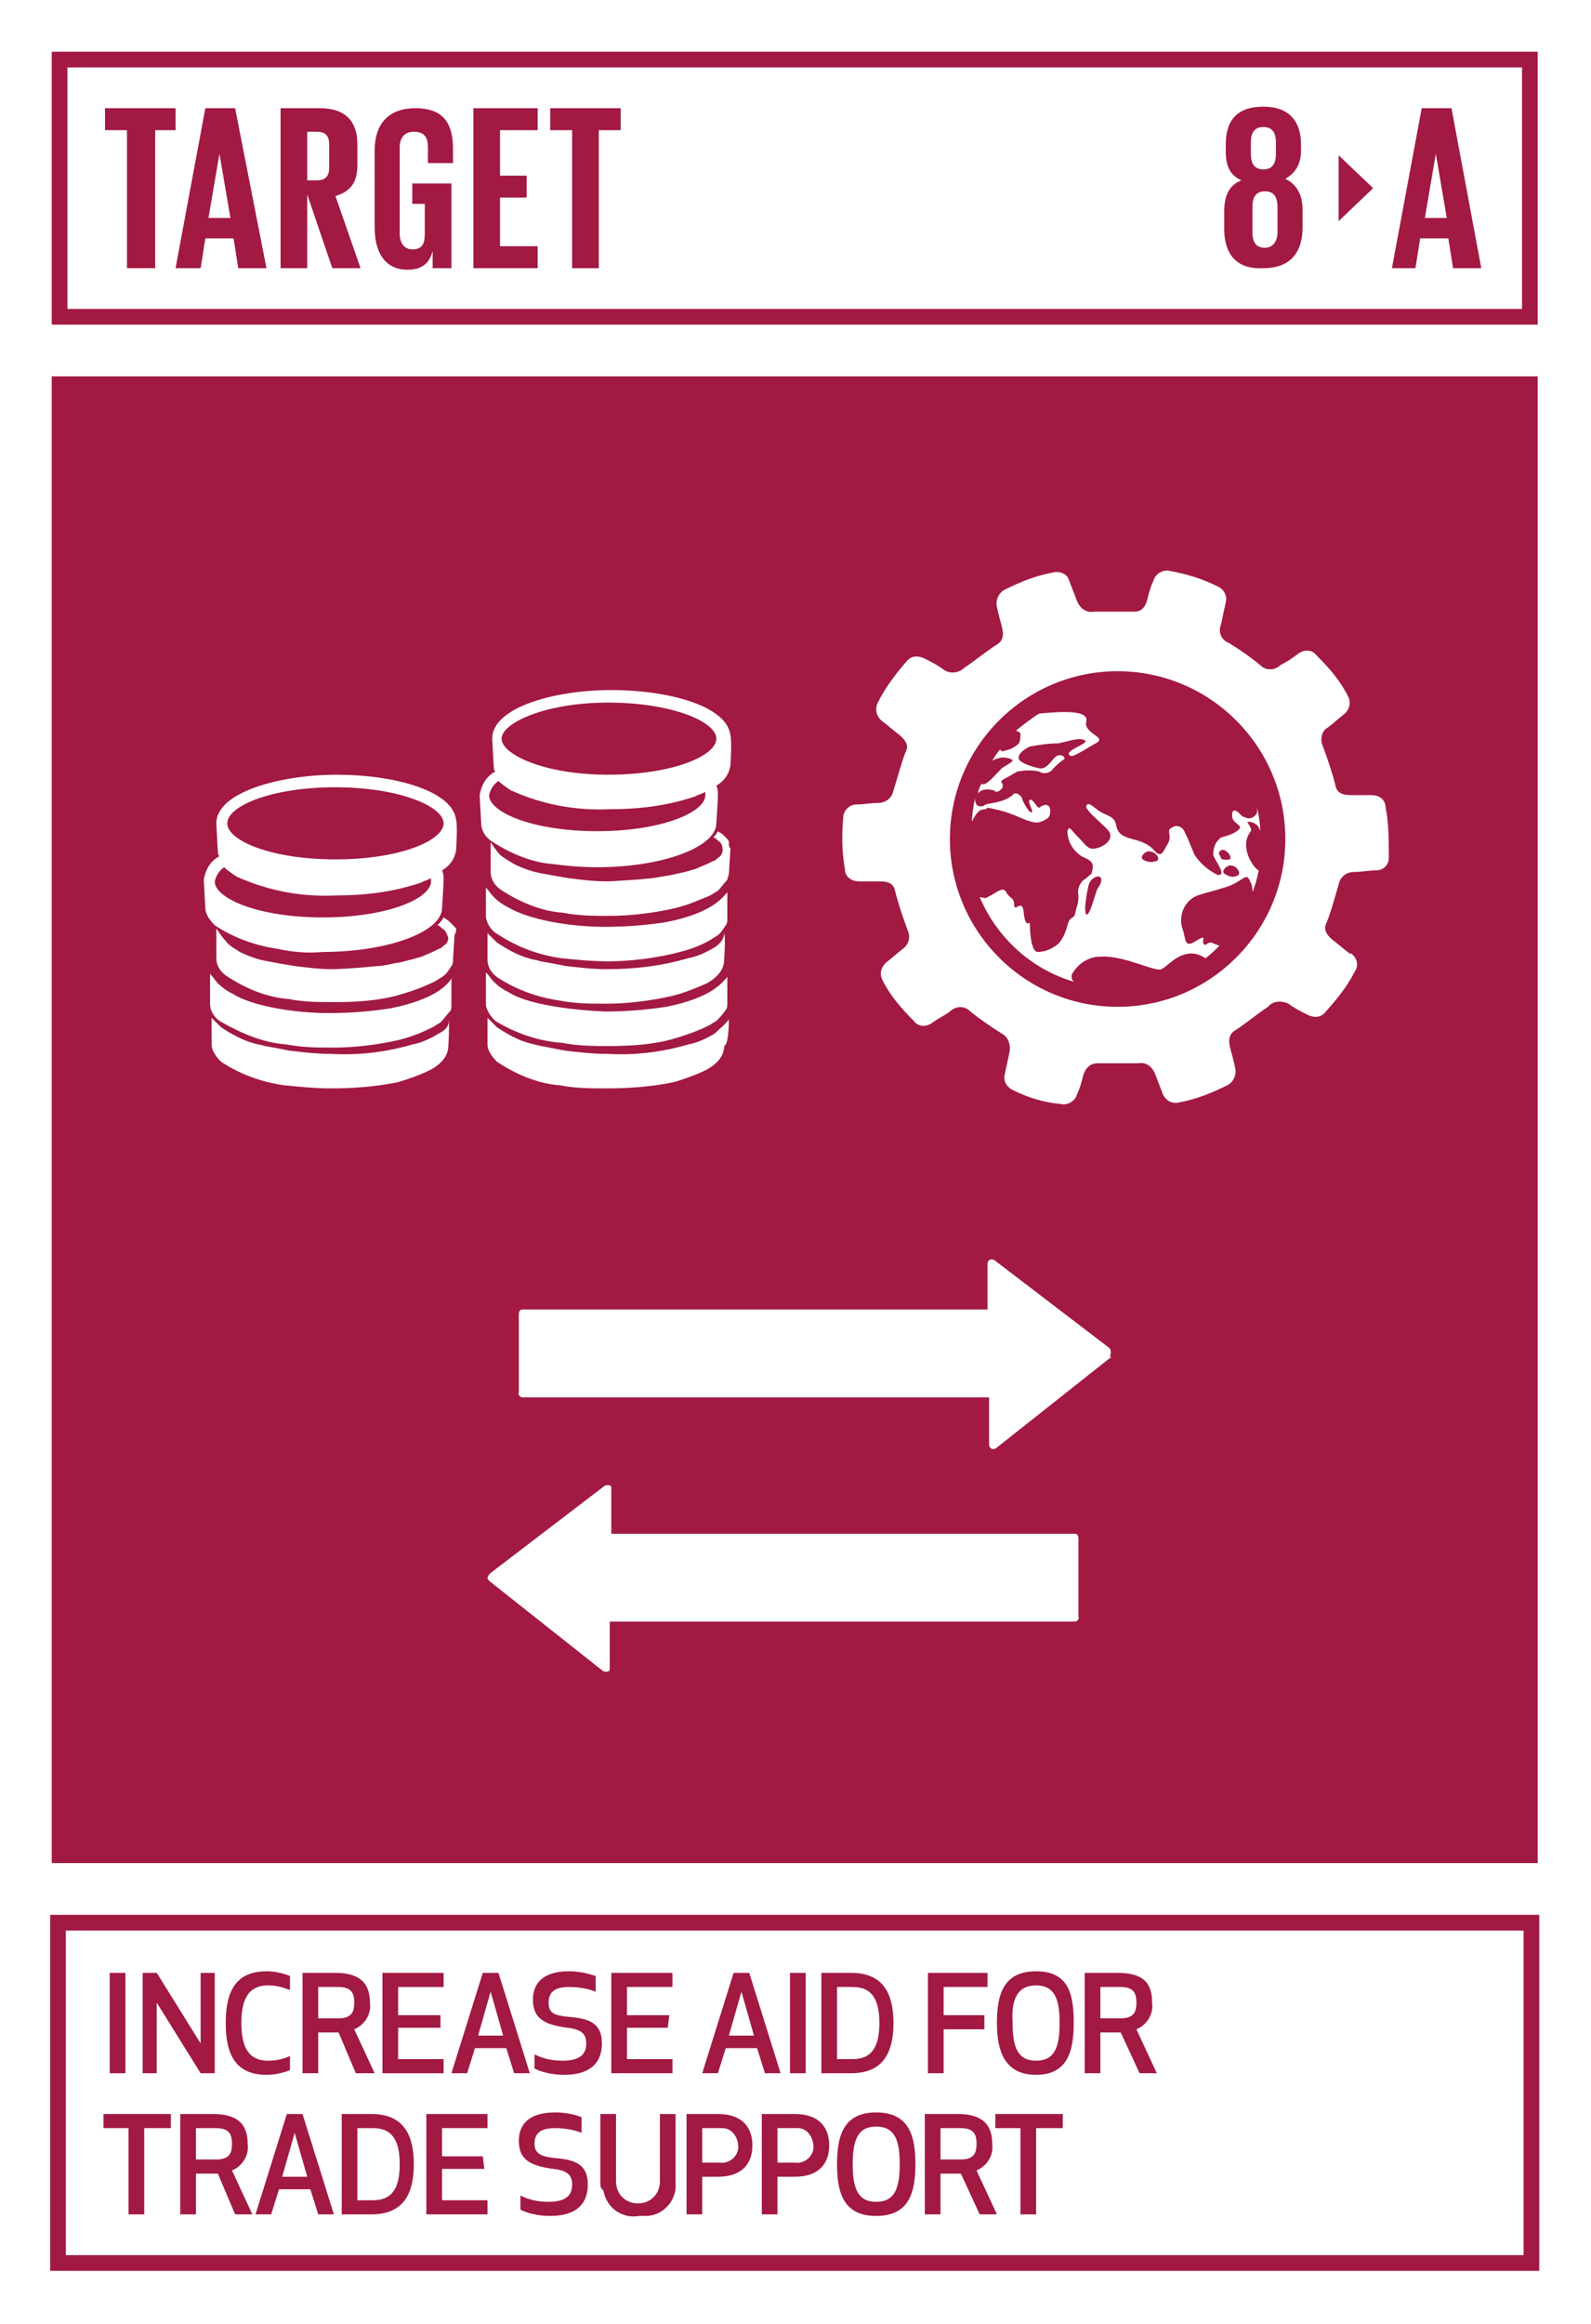
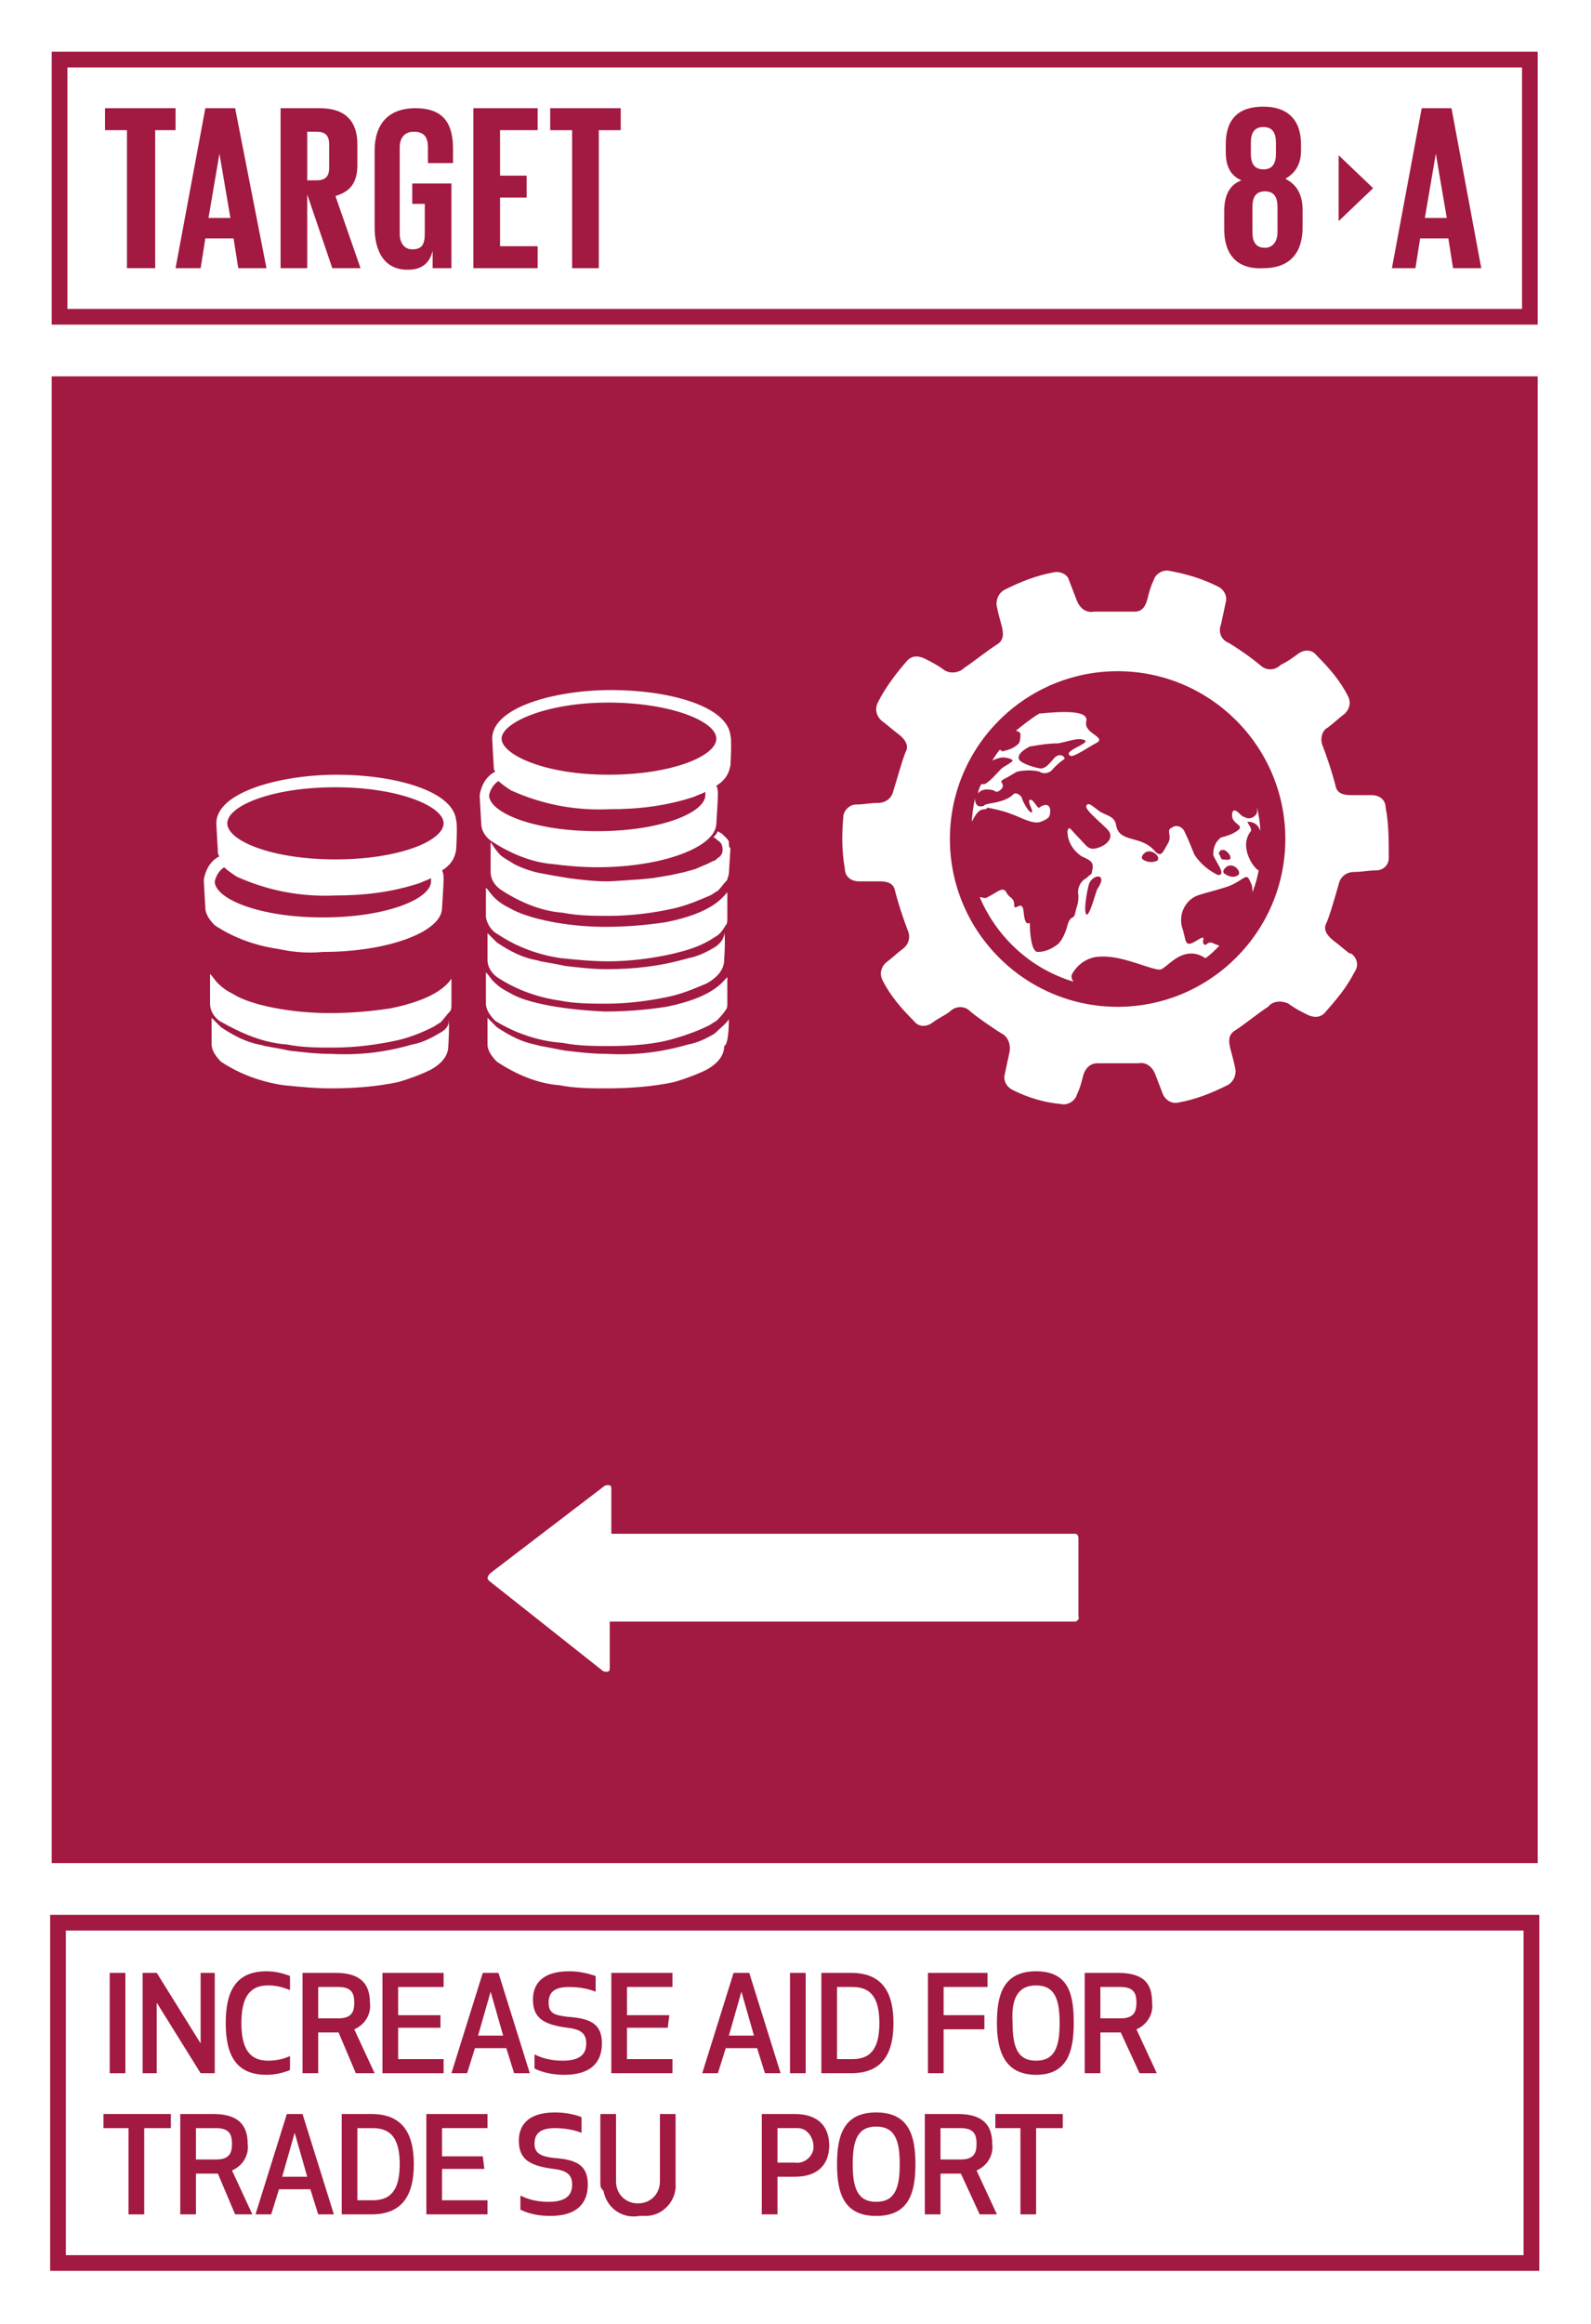
<svg xmlns="http://www.w3.org/2000/svg" version="1.1" id="Layer_1" x="0px" y="0px" viewBox="0 0 101.5 148.2" style="enable-background:new 0 0 101.5 148.2;" xml:space="preserve">
  <style type="text/css">
	.st0{fill:#FFFFFF;}
	.st1{fill:#A21942;}
	.st2{enable-background:new    ;}
</style>
  <title>TARGET 1 B copy 5</title>
  <g id="WHITE_BG">
    <g>
      <rect y="0" class="st0" width="101.5" height="148.2" />
    </g>
  </g>
  <g id="TARGETS">
    <g>
      <g>
        <path class="st1" d="M7,132.2v-6.4h1v6.4H7z" />
      </g>
      <g>
        <path class="st1" d="M12.8,132.2l-2.8-4.5v4.5H9.1v-6.4h0.9l2.8,4.5v-4.5h0.9v6.4H12.8z" />
      </g>
      <g>
        <path class="st1" d="M17,125.7c0.5,0,1,0.1,1.5,0.3v0.9c-0.5-0.2-0.9-0.3-1.4-0.3c-1.2,0-1.7,0.8-1.7,2.4s0.5,2.4,1.7,2.4     c0.5,0,1-0.1,1.4-0.3v0.9c-0.5,0.2-1,0.3-1.5,0.3c-1.9,0-2.6-1.2-2.6-3.3S15.1,125.7,17,125.7z" />
      </g>
      <g>
        <path class="st1" d="M20.3,132.2h-1v-6.4h2.1c1.6,0,2.2,0.7,2.2,1.9c0.1,0.7-0.3,1.4-1,1.7l1.3,2.8h-1.2l-1.1-2.6h-1.3V132.2z      M20.3,128.7h1.3c0.9,0,1-0.5,1-1s-0.1-1-1-1h-1.3V128.7z" />
      </g>
      <g>
        <path class="st1" d="M28.1,129.3h-2.7v2h2.9v0.9h-3.9v-6.4h3.9v0.9h-2.9v1.8h2.7V129.3z" />
      </g>
      <g>
        <path class="st1" d="M32.3,130.6h-2l-0.5,1.6h-1l2-6.4h1l2,6.4h-1L32.3,130.6z M31.3,127l-0.8,2.8h1.6L31.3,127z" />
      </g>
      <g>
        <path class="st1" d="M38.4,130.3c0,1.2-0.7,2-2.4,2c-0.6,0-1.3-0.1-1.9-0.4V131c0.6,0.3,1.2,0.4,1.8,0.4c1.2,0,1.5-0.5,1.5-1.1     s-0.3-0.9-1.2-1c-1.5-0.2-2.2-0.6-2.2-1.8c0-0.9,0.5-1.8,2.3-1.8c0.6,0,1.1,0.1,1.7,0.3v1c-0.5-0.2-1.1-0.3-1.7-0.3     c-1,0-1.3,0.4-1.3,1c0,0.7,0.4,0.8,1.2,0.9C37.6,128.7,38.4,129,38.4,130.3z" />
      </g>
      <g>
        <path class="st1" d="M42.6,129.3H40v2h2.9v0.9H39v-6.4h3.9v0.9H40v1.8h2.7L42.6,129.3z" />
      </g>
      <g>
        <path class="st1" d="M48.3,130.6h-2l-0.5,1.6h-1l2-6.4h1l2,6.4h-1L48.3,130.6z M47.3,127l-0.8,2.8h1.6L47.3,127z" />
      </g>
      <g>
        <path class="st1" d="M50.4,132.2v-6.4h1v6.4H50.4z" />
      </g>
      <g>
        <path class="st1" d="M52.4,132.2v-6.4h1.9c2.1,0,2.7,1.4,2.7,3.2s-0.6,3.2-2.7,3.2L52.4,132.2z M53.4,131.3h1     c1.3,0,1.7-0.9,1.7-2.3s-0.4-2.3-1.7-2.3h-1V131.3z" />
      </g>
      <g>
        <path class="st1" d="M62.8,129.4h-2.6v2.8h-1v-6.4H63v0.9h-2.8v1.8h2.6V129.4z" />
      </g>
      <g>
        <path class="st1" d="M63.6,129c0-1.8,0.4-3.3,2.5-3.3s2.4,1.5,2.4,3.3s-0.4,3.3-2.4,3.3S63.6,130.8,63.6,129z M64.6,129     c0,1.5,0.3,2.4,1.5,2.4s1.5-0.9,1.5-2.4s-0.3-2.4-1.5-2.4S64.5,127.5,64.6,129L64.6,129z" />
      </g>
      <g>
        <path class="st1" d="M70.2,132.2h-1v-6.4h2.1c1.7,0,2.2,0.7,2.2,1.9c0.1,0.7-0.3,1.4-1,1.7l1.3,2.8h-1.1l-1.2-2.6h-1.3V132.2z      M70.2,128.7h1.3c0.9,0,1-0.5,1-1s-0.1-1-1-1h-1.3V128.7z" />
      </g>
      <g>
        <path class="st1" d="M9.2,135.7v5.5h-1v-5.5H6.6v-0.9h4.3v0.9H9.2z" />
      </g>
      <g>
        <path class="st1" d="M12.5,141.2h-1v-6.4h2.1c1.6,0,2.2,0.7,2.2,1.9c0.1,0.7-0.3,1.4-1,1.7l1.3,2.8H15l-1.1-2.6h-1.4V141.2z      M12.5,137.7h1.3c0.9,0,1-0.5,1-1s-0.1-1-1-1h-1.3V137.7z" />
      </g>
      <g>
        <path class="st1" d="M19.8,139.6h-2l-0.5,1.6h-1l2-6.4h1l2,6.4h-1L19.8,139.6z M18.8,136l-0.8,2.8h1.6L18.8,136z" />
      </g>
      <g>
        <path class="st1" d="M21.8,141.2v-6.4h1.9c2.1,0,2.7,1.4,2.7,3.2s-0.6,3.2-2.7,3.2H21.8z M22.8,140.3h1c1.3,0,1.7-0.9,1.7-2.3     s-0.4-2.3-1.7-2.3h-1V140.3z" />
      </g>
      <g>
        <path class="st1" d="M30.9,138.3h-2.7v2h2.9v0.9h-3.9v-6.4h3.9v0.9h-2.9v1.8h2.6L30.9,138.3z" />
      </g>
      <g>
        <path class="st1" d="M37.5,139.3c0,1.2-0.7,2-2.4,2c-0.6,0-1.3-0.1-1.9-0.4V140c0.6,0.3,1.2,0.4,1.8,0.4c1.2,0,1.5-0.5,1.5-1.1     s-0.3-0.9-1.2-1c-1.5-0.2-2.2-0.6-2.2-1.8c0-0.9,0.5-1.8,2.3-1.8c0.6,0,1.2,0.1,1.7,0.3v1c-0.5-0.2-1.1-0.3-1.7-0.3     c-1,0-1.3,0.4-1.3,1s0.4,0.8,1.2,0.9C36.7,137.7,37.5,138,37.5,139.3z" />
      </g>
      <g>
        <path class="st1" d="M38.3,139.2v-4.4h1v4.3c0,0.8,0.6,1.4,1.4,1.4s1.4-0.6,1.4-1.4v-4.3h1v4.4c0.1,1.1-0.8,2.1-1.9,2.1     c-0.1,0-0.3,0-0.4,0c-1.1,0.2-2.1-0.5-2.3-1.6C38.3,139.5,38.3,139.4,38.3,139.2z" />
      </g>
      <g>
-         <path class="st1" d="M44.8,141.2h-1v-6.4h2c1.6,0,2.2,0.9,2.2,2s-0.6,2-2.2,2h-1V141.2z M44.8,137.9h1.1c0.6,0.1,1.2-0.4,1.2-1     s-0.4-1.2-1-1.2c-0.1,0-0.1,0-0.2,0h-1.1V137.9z" />
-       </g>
+         </g>
      <g>
        <path class="st1" d="M49.6,141.2h-1v-6.4h2.1c1.6,0,2.2,0.9,2.2,2s-0.6,2-2.2,2h-1.1V141.2z M49.6,137.9h1.1     c0.6,0.1,1.2-0.4,1.2-1s-0.4-1.2-1-1.2c-0.1,0-0.1,0-0.2,0h-1.1V137.9z" />
      </g>
      <g>
        <path class="st1" d="M53.4,138c0-1.8,0.4-3.3,2.5-3.3s2.5,1.5,2.5,3.3s-0.4,3.3-2.5,3.3S53.4,139.8,53.4,138z M54.4,138     c0,1.5,0.3,2.4,1.5,2.4s1.5-0.9,1.5-2.4s-0.3-2.4-1.5-2.4S54.4,136.5,54.4,138L54.4,138z" />
      </g>
      <g>
        <path class="st1" d="M60,141.2h-1v-6.4h2.1c1.6,0,2.2,0.7,2.2,1.9c0.1,0.7-0.3,1.4-1,1.7l1.3,2.8h-1.1l-1.2-2.6H60V141.2z      M60,137.7h1.3c0.9,0,1-0.5,1-1s-0.1-1-1-1H60V137.7z" />
      </g>
      <g>
        <path class="st1" d="M66.1,135.7v5.5h-1v-5.5h-1.6v-0.9h4.3v0.9H66.1z" />
      </g>
    </g>
    <g>
      <rect x="3.3" y="24" class="st1" width="94.8" height="94.8" />
    </g>
    <g>
      <path class="st1" d="M98.2,20.7H3.3V3.3h94.8V20.7z M4.3,19.7h92.8V4.3H4.3L4.3,19.7z" />
    </g>
    <g class="st2">
      <path class="st1" d="M6.7,6.9h4.5v1.4H9.9v8.8H8.1V8.3H6.7V6.9z" />
    </g>
    <g class="st2">
      <path class="st1" d="M11.2,17.1l1.9-10.2h1.9L17,17.1h-1.8l-0.3-1.9h-1.8l-0.3,1.9H11.2z M13.3,13.9h1.4L14,9.8h0L13.3,13.9z" />
    </g>
    <g class="st2">
      <path class="st1" d="M19.6,12.4v4.7h-1.7V6.9h2.5c1.7,0,2.4,0.9,2.4,2.3v1.3c0,1.1-0.4,1.7-1.4,2l1.6,4.6h-1.8L19.6,12.4z     M19.6,8.3v3.2h0.6c0.6,0,0.8-0.3,0.8-0.8V9.2c0-0.6-0.3-0.8-0.8-0.8H19.6z" />
    </g>
    <g class="st2">
      <path class="st1" d="M26.4,11.7h2.4v5.4h-1.2V16c-0.2,0.8-0.7,1.2-1.6,1.2c-1.5,0-2.1-1.2-2.1-2.7V9.6c0-1.6,0.8-2.7,2.6-2.7    c1.9,0,2.4,1.1,2.4,2.6v0.9h-1.6v-1c0-0.6-0.2-1-0.9-1c-0.6,0-0.9,0.4-0.9,1v5.5c0,0.6,0.3,1,0.8,1c0.6,0,0.8-0.3,0.8-1V13h-0.8    V11.7z" />
    </g>
    <g class="st2">
      <path class="st1" d="M30.2,6.9h4.1v1.4h-2.4v2.9h1.7v1.4h-1.7v3.1h2.4v1.4h-4.1V6.9z" />
    </g>
    <g class="st2">
      <path class="st1" d="M35.1,6.9h4.5v1.4h-1.4v8.8h-1.7V8.3h-1.4V6.9z" />
    </g>
    <g class="st2">
      <path class="st1" d="M88.8,17.1l1.9-10.2h1.9l1.9,10.2h-1.8l-0.3-1.9h-1.8l-0.3,1.9H88.8z M90.9,13.9h1.4l-0.7-4.1h0L90.9,13.9z" />
    </g>
    <g class="st2">
      <path class="st1" d="M78.1,14.6v-1.1c0-1,0.3-1.7,1.1-2c-0.7-0.3-1-0.9-1-1.8V9.2c0-1.6,0.8-2.4,2.4-2.4c1.6,0,2.4,0.9,2.4,2.4    v0.4c0,0.8-0.3,1.4-1,1.8c0.8,0.4,1.1,1.1,1.1,2v1.1c0,1.5-0.7,2.6-2.5,2.6C78.8,17.2,78.1,16.1,78.1,14.6z M81.5,14.8v-1.6    c0-0.6-0.2-1-0.8-1c-0.6,0-0.8,0.4-0.8,1v1.6c0,0.6,0.2,1,0.8,1C81.2,15.8,81.5,15.4,81.5,14.8z M81.4,9.8V9.1c0-0.6-0.2-1-0.8-1    c-0.6,0-0.8,0.4-0.8,1v0.7c0,0.6,0.2,1,0.8,1C81.2,10.8,81.4,10.4,81.4,9.8z" />
    </g>
    <g>
      <polygon class="st1" points="85.4,9.9 85.4,14.1 87.6,12   " />
    </g>
    <g>
      <path class="st1" d="M98.2,144.8h-95v-22.7h95V144.8z M4.2,143.8h93v-20.7h-93V143.8z" />
    </g>
    <g>
      <g>
        <g>
          <path class="st0" d="M88.4,51.5c0-0.5-0.4-0.8-0.9-0.8c-0.5,0-0.8,0-1.3,0s-0.9-0.1-1-0.6c-0.2-0.8-0.5-1.7-0.8-2.5      c-0.2-0.4-0.1-1,0.3-1.2c0.4-0.3,0.7-0.6,1.1-0.9c0.3-0.3,0.4-0.7,0.2-1.1c-0.5-1-1.2-1.8-2-2.6c-0.3-0.4-0.8-0.4-1.2-0.1      c0,0,0,0,0,0c-0.4,0.3-0.7,0.5-1.1,0.7c-0.3,0.3-0.8,0.4-1.2,0.1c-0.7-0.6-1.6-1.2-2.1-1.5c-0.5-0.2-0.7-0.7-0.5-1.2      c0.1-0.5,0.2-0.9,0.3-1.4c0.1-0.4-0.1-0.8-0.5-1c-1-0.5-2-0.8-3.1-1c-0.4-0.1-0.9,0.2-1,0.6c-0.2,0.4-0.3,0.8-0.4,1.2      S72.9,39,72.4,39c-1.1,0-1.8,0-2.6,0c-0.5,0.1-0.9-0.2-1.1-0.7c-0.2-0.5-0.3-0.8-0.5-1.3c-0.1-0.4-0.6-0.6-1-0.5      c-1.1,0.2-2.1,0.6-3.1,1.1c-0.4,0.2-0.6,0.7-0.5,1.1c0.1,0.5,0.2,0.8,0.3,1.2s0.2,0.9-0.3,1.2s-1.5,1.1-2.1,1.5      c-0.3,0.3-0.9,0.4-1.3,0.1c-0.4-0.3-0.8-0.5-1.2-0.7c-0.4-0.2-0.8-0.2-1.1,0.1c-0.7,0.8-1.4,1.7-1.9,2.7      c-0.2,0.4-0.1,0.9,0.3,1.2c0,0,0,0,0,0c0.4,0.3,0.6,0.5,1,0.8s0.7,0.7,0.5,1.1s-0.6,1.9-0.8,2.5c-0.1,0.5-0.5,0.8-1,0.8      c-0.5,0-0.9,0.1-1.4,0.1c-0.4,0-0.8,0.4-0.8,0.8c-0.1,1.1-0.1,2.2,0.1,3.3c0,0.5,0.4,0.8,0.9,0.8h1.3c0.5,0,0.9,0.1,1,0.6      c0.2,0.8,0.5,1.7,0.8,2.5c0.2,0.4,0.1,0.9-0.3,1.2c-0.4,0.3-0.7,0.6-1.1,0.9c-0.3,0.3-0.4,0.7-0.2,1.1c0.5,1,1.2,1.8,2,2.6      c0.3,0.4,0.8,0.4,1.2,0.1c0,0,0,0,0,0c0.4-0.3,0.7-0.4,1.1-0.7c0.3-0.3,0.8-0.4,1.2-0.1c0.3,0.3,1.6,1.2,2.1,1.5      c0.4,0.2,0.6,0.7,0.5,1.2c-0.1,0.5-0.2,0.9-0.3,1.4c-0.1,0.4,0.1,0.8,0.5,1c1,0.5,2,0.8,3.1,0.9c0.4,0.1,0.9-0.2,1-0.6      c0.2-0.4,0.3-0.8,0.4-1.2s0.4-0.8,0.9-0.8c1,0,1.7,0,2.6,0c0.5-0.1,0.9,0.2,1.1,0.7c0.2,0.5,0.3,0.8,0.5,1.3      c0.2,0.4,0.6,0.6,1,0.5c1.1-0.2,2.1-0.6,3.1-1.1c0.4-0.2,0.6-0.7,0.5-1.1c-0.1-0.5-0.2-0.8-0.3-1.2s-0.2-0.9,0.3-1.2      s1.6-1.2,2.1-1.5c0.3-0.4,0.9-0.4,1.3-0.2c0.4,0.3,0.8,0.5,1.2,0.7c0.4,0.2,0.8,0.2,1.1-0.1c0.7-0.8,1.4-1.6,1.9-2.6      c0.3-0.4,0.2-0.9-0.2-1.2c0,0,0,0-0.1,0c-0.4-0.3-0.6-0.5-1-0.8s-0.7-0.7-0.5-1.1s0.6-1.8,0.8-2.5c0.1-0.5,0.5-0.8,1-0.8      c0.5,0,0.9-0.1,1.4-0.1c0.4,0,0.8-0.3,0.8-0.8C88.6,53.6,88.6,52.5,88.4,51.5z M71.3,64.2c-5.9,0-10.7-4.8-10.7-10.7      c0-5.9,4.8-10.7,10.7-10.7c5.9,0,10.7,4.8,10.7,10.7C82,59.4,77.2,64.2,71.3,64.2z" />
        </g>
        <g>
          <path class="st0" d="M63.4,50.4c0.2,0.2,0.4,0,0.5-0.1c0.1-0.1,0.1-0.3,0-0.4c-0.1-0.1,0.1-0.2,0.3-0.3s0.5-0.3,0.7-0.4      c0.5-0.1,1-0.1,1.4,0c0.3,0.2,0.7,0.1,0.9-0.2c0.2-0.2,0.4-0.4,0.7-0.6c0.1-0.1-0.3-0.5-0.7,0S66.6,49,66.4,49s-1.3-0.3-1.4-0.6      s0.3-0.6,0.7-0.8c0.6-0.1,1.2-0.2,1.8-0.2c0.6-0.1,1.3-0.4,1.7-0.2s-1.5,0.7-0.9,1c0.2,0.1,1.2-0.6,1.6-0.8      c0.8-0.4-0.8-0.6-0.6-1.4s-1.9-0.6-3-0.5c-0.5,0.3-1,0.7-1.5,1.1c0.1,0,0.3,0.1,0.3,0.2c0,0.2,0,0.4-0.1,0.6      c-0.3,0.3-0.6,0.4-1,0.5c-0.1,0-0.1,0-0.2-0.1c-0.2,0.2-0.3,0.4-0.5,0.7c0.2-0.1,0.5-0.2,0.7-0.2c0.2,0,0.6,0.1,0.6,0.2      s-0.6,0.4-0.7,0.5c-0.3,0.3-0.8,0.9-1.1,1c-0.1,0-0.2,0-0.2,0c-0.1,0.2-0.2,0.4-0.2,0.6C62.6,50.3,63,50.3,63.4,50.4z" />
        </g>
        <g>
          <path class="st0" d="M78.9,53c-0.3,0.2-0.6,0.3-1,0.4c-0.4,0.3-0.5,0.7-0.5,1.1c0.1,0.4,0.9,1.3,0.3,1.3      c-0.6-0.3-1.1-0.7-1.5-1.3c-0.2-0.5-0.4-1-0.6-1.4c-0.1-0.3-0.4-0.5-0.7-0.4c-0.1,0-0.1,0.1-0.2,0.1c-0.3,0.2,0.1,0.5-0.2,1      s-0.4,0.9-0.8,0.5c-0.9-1.1-2.3-0.5-2.5-1.7c-0.1-0.6-0.7-0.6-1.1-0.9s-0.7-0.6-0.8-0.3s1.4,1.4,1.5,1.7c0.2,0.5-0.4,0.9-0.9,1      s-0.6-0.2-1.1-0.7s-0.6-0.8-0.7-0.4c0,0.6,0.3,1.2,0.9,1.6c0.4,0.2,0.8,0.3,0.7,0.8s0,0.2-0.4,0.6c-0.4,0.2-0.6,0.7-0.5,1.1      c0,0.6-0.1,0.6-0.2,1.1s-0.3,0.1-0.5,0.8c-0.1,0.4-0.3,0.9-0.6,1.2c-0.4,0.3-0.8,0.5-1.3,0.5c-0.4,0-0.5-1.2-0.5-1.8      c0-0.2-0.3,0.4-0.4-0.8c-0.1-0.8-0.6,0.1-0.6-0.4s-0.3-0.4-0.5-0.8s-0.6,0-1,0.2s-0.2,0.2-0.7,0.1l0,0c1.1,2.6,3.3,4.6,6,5.4      c-0.1-0.1-0.2-0.3-0.1-0.5c0.4-0.7,1.1-1.1,1.8-1.1c1.5-0.1,3.5,1,3.9,0.8s1-1,1.9-1c0.3,0,0.6,0.1,0.9,0.3      c0.3-0.2,0.6-0.5,0.9-0.8c-0.1,0-0.2-0.1-0.3-0.1c-0.5-0.3-0.5,0.2-0.7,0s0.3-0.7-0.5-0.2s-0.6-0.1-0.9-0.9      c-0.2-0.8,0.2-1.7,1-2c0.6-0.2,1.1-0.3,1.7-0.5c1.1-0.3,1.4-1,1.6-0.5l0.1,0.2c0.1,0.2,0.1,0.4,0.1,0.6c0.2-0.5,0.3-0.9,0.4-1.4      c-0.3-0.1-1.3-1.5-0.5-2.5c0.1-0.2-0.3-0.6-0.2-0.6c0.4,0,0.7,0.2,0.8,0.6c0-0.5-0.1-1-0.2-1.5c0,0.1,0,0.2,0,0.3      c-0.1,0.3-0.5,0.5-0.8,0.3c-0.1,0-0.2-0.1-0.3-0.2c-0.1-0.1-0.5-0.5-0.5,0.1S79.5,52.6,78.9,53z M70,56.7      c-0.1,0.2-0.5,1.8-0.7,1.6s0.1-1.8,0.2-2C69.8,55.7,70.7,55.7,70,56.7z M73.8,54.9c-0.3,0.1-0.6,0.1-0.9-0.1      c-0.2-0.2,0.2-0.5,0.3-0.5C73.6,54.2,74.1,54.7,73.8,54.9L73.8,54.9z M77.8,54.5c-0.1-0.1,0-0.2,0.1-0.3c0.1,0,0.2,0,0.2,0      c0.2,0.1,0.4,0.3,0.4,0.5c0,0.2-0.4,0.1-0.5,0.1S77.9,54.7,77.8,54.5L77.8,54.5z M79,55.8c-0.3,0.2-0.6,0.1-0.9-0.1      c-0.2-0.2,0.2-0.5,0.3-0.5C78.8,55.1,79.2,55.6,79,55.8L79,55.8z" />
        </g>
        <g>
          <path class="st0" d="M63,51.5c0.5,0.1,1,0.2,1.5,0.4c0.6,0.2,1.4,0.7,1.9,0.5s0.6-0.3,0.6-0.7s-0.3-0.5-0.7-0.2      c-0.1,0.1-0.4-0.6-0.6-0.5s0.3,0.8,0.1,0.8s-0.6-0.8-0.6-0.9s-0.4-0.5-0.6-0.2c-0.6,0.5-1.5,0.5-1.7,0.6c-0.1,0-0.1,0.1-0.2,0.1      c-0.4,0.1-0.5-0.2-0.5-0.5c-0.1,0.5-0.2,1.1-0.2,1.6c0,0,0,0,0-0.1c0.3-0.6,0.4-0.6,0.5-0.7s0.4-0.1,0.4-0.1L63,51.5z" />
        </g>
      </g>
      <g>
        <g>
          <path class="st0" d="M28,65.9c-0.5,0.3-1.1,0.6-1.7,0.7c-1.7,0.5-3.4,0.7-5.2,0.6c-0.9,0-1.7-0.1-2.6-0.2      c-0.5-0.1-1-0.2-1.6-0.3c-0.3-0.1-0.5-0.1-0.8-0.2c-0.7-0.2-1.4-0.6-2-1c-0.2-0.2-0.4-0.4-0.6-0.6v0.7c0,0.2,0,1,0,1      c0,0.4,0.3,0.8,0.6,1.1c1.2,0.8,2.6,1.3,4,1.5c1,0.1,2,0.2,3,0.2c1.4,0,2.9-0.1,4.3-0.4h0c0.7-0.2,1.5-0.5,2.1-0.8l0,0      c0.7-0.4,1.1-0.9,1.1-1.5c0,0,0.1-1.5,0-1.7C28.7,65.4,28.4,65.7,28,65.9z" />
        </g>
        <g>
          <path class="st0" d="M20.6,60.7c4.2,0,7.6-1.3,7.6-2.8c0,0,0.1-1.5,0.1-1.8c0-0.2,0-0.4-0.1-0.6c0.5-0.3,0.8-0.7,0.9-1.3      c0,0,0.1-1.6,0-1.9c-0.2-1.9-4-2.9-7.6-2.9s-7.7,1.1-7.7,3.1c0,0.1,0.1,1.8,0.1,1.8c0,0.1,0,0.2,0.1,0.3c-0.6,0.3-0.9,0.9-1,1.5      c0,0.1,0.1,1.8,0.1,1.8c0,0.4,0.3,0.8,0.6,1.1c1.2,0.8,2.6,1.3,4,1.5C18.6,60.7,19.6,60.8,20.6,60.7z M21.4,50.2      c4,0,6.9,1.2,6.9,2.3s-2.8,2.3-6.9,2.3s-6.9-1.2-6.9-2.3S17.3,50.2,21.4,50.2z M13.7,56.2c0.1-0.4,0.3-0.7,0.6-0.9      c0.2,0.2,0.5,0.4,0.8,0.6c2,0.9,4.1,1.3,6.3,1.2c1.8,0,3.6-0.2,5.4-0.8c0.2-0.1,0.5-0.2,0.7-0.3c0,0.1,0,0.1,0,0.2      c0,1.1-2.8,2.3-6.9,2.3S13.7,57.3,13.7,56.2z" />
        </g>
        <g>
          <path class="st0" d="M18.3,66.6c1,0.2,2,0.2,3,0.2c1.4,0,2.9-0.2,4.2-0.5l0,0c0.8-0.2,1.5-0.5,2.1-0.8l0,0      c0.2-0.1,0.3-0.2,0.5-0.3c0.2-0.2,0.4-0.5,0.6-0.7c0.1-0.1,0.1-0.3,0.1-0.4c0,0,0-1.5,0-1.7c-0.2,0.3-0.9,1.3-3.9,1.9      c-1.3,0.2-2.6,0.3-3.9,0.3c-2.4,0-5-0.5-6.1-1.2c-0.4-0.2-0.7-0.4-1-0.7c-0.2-0.2-0.3-0.4-0.5-0.6c0,0,0,0.7,0,0.8V64      c0,0.4,0.2,0.8,0.6,1.1C15.4,65.9,16.8,66.5,18.3,66.6z" />
        </g>
        <g>
-           <path class="st0" d="M28.8,58.9c-0.1-0.1-0.1-0.1-0.2-0.2l-0.3-0.2c-0.1,0.2-0.2,0.3-0.4,0.5c0.1,0,0.2,0.1,0.3,0.2      c0.2,0.1,0.3,0.3,0.4,0.6c0,0.2-0.1,0.4-0.3,0.5c-0.1,0.1-0.2,0.2-0.3,0.2l-0.4,0.2L26.9,61l-0.7,0.2c-0.1,0-0.7,0.2-0.9,0.2      c-0.1,0-0.8,0.2-1.2,0.2L23,61.7c-0.1,0-1.2,0.1-1.8,0.1c-0.8,0-1.6-0.1-2.4-0.2c-0.6-0.1-1.2-0.2-1.7-0.3      c-0.6-0.1-1.2-0.3-1.8-0.6c-0.3-0.2-0.7-0.4-0.9-0.7c-0.2-0.2-0.4-0.5-0.6-0.8v1v0.9c0,0.4,0.2,0.8,0.6,1.1      c1.2,0.8,2.6,1.4,4,1.5c1,0.2,2,0.2,3,0.2c1.4,0,2.9-0.1,4.2-0.5h0c0.7-0.2,1.5-0.5,2.1-0.8l0,0c0.2-0.1,0.3-0.2,0.5-0.3      c0.3-0.2,0.4-0.4,0.6-0.7c0.1-0.1,0.1-0.3,0.1-0.4c0,0,0.1-1.6,0.1-1.6c0.1-0.1,0.1-0.3,0.1-0.4C29,59.1,28.9,59,28.8,58.9z" />
-         </g>
+           </g>
        <g>
          <path class="st0" d="M38.1,55.3c4.2,0,7.6-1.3,7.6-2.8c0,0,0.1-1.5,0.1-1.8c0-0.2,0-0.4-0.1-0.6c0.5-0.3,0.8-0.7,0.9-1.3      c0,0,0.1-1.6,0-1.9c-0.2-1.9-4-2.9-7.6-2.9s-7.6,1.1-7.6,3.1c0,0.1,0.1,1.8,0.1,1.8c0,0.1,0,0.2,0.1,0.3c-0.6,0.3-0.9,0.9-1,1.5      c0,0.1,0.1,1.8,0.1,1.8c0,0.4,0.2,0.8,0.6,1.1c1.2,0.8,2.6,1.4,4,1.5C36,55.2,37.1,55.3,38.1,55.3z M38.8,44.8      c4,0,6.9,1.2,6.9,2.3s-2.8,2.3-6.9,2.3S32,48.1,32,47.1S34.8,44.8,38.8,44.8z M31.2,50.7c0.1-0.4,0.3-0.7,0.6-0.9      c0.2,0.2,0.5,0.4,0.8,0.6c2,0.9,4.1,1.3,6.3,1.2c1.8,0,3.6-0.2,5.4-0.8c0.2-0.1,0.5-0.2,0.7-0.3c0,0.1,0,0.1,0,0.2      c0,1.1-2.8,2.3-6.9,2.3S31.2,51.8,31.2,50.7z" />
        </g>
        <g>
          <path class="st0" d="M46.5,53.7c0-0.1-0.1-0.2-0.2-0.3l-0.2-0.2c-0.1-0.1-0.2-0.1-0.3-0.2c-0.1,0.2-0.2,0.3-0.3,0.4      c0.1,0,0.2,0.1,0.3,0.2c0.2,0.1,0.3,0.3,0.3,0.6c0,0.2-0.1,0.4-0.3,0.5c-0.1,0.1-0.2,0.2-0.3,0.2l-0.4,0.2c0,0-0.5,0.2-0.7,0.3      l-0.7,0.2l-0.9,0.2l-1.2,0.2c-0.1,0-0.9,0.1-1.2,0.1c-0.1,0-1.2,0.1-1.7,0.1c-0.8,0-1.6-0.1-2.4-0.2c-0.6-0.1-1.2-0.2-1.7-0.3      c-0.6-0.1-1.2-0.3-1.8-0.6c-0.3-0.2-0.7-0.4-0.9-0.6c-0.2-0.2-0.4-0.5-0.6-0.8v1v0.9c0,0.4,0.2,0.8,0.6,1.1      c1.2,0.8,2.6,1.4,4,1.5c1,0.2,2,0.2,3,0.2c1.4,0,2.9-0.2,4.2-0.5l0,0c0.8-0.2,1.5-0.5,2.2-0.8l0,0c0.2-0.1,0.3-0.2,0.5-0.3      c0.2-0.2,0.4-0.5,0.6-0.7c0-0.1,0.1-0.3,0.1-0.4c0,0,0.1-1.6,0.1-1.6C46.5,54,46.5,53.9,46.5,53.7z" />
        </g>
        <g>
          <path class="st0" d="M45.6,60.4c-0.5,0.3-1.1,0.6-1.7,0.7c-1.7,0.5-3.4,0.7-5.2,0.7c-0.9,0-1.7-0.1-2.6-0.2      c-0.5-0.1-1-0.2-1.6-0.3c-0.3-0.1-0.5-0.1-0.8-0.2c-0.7-0.2-1.4-0.6-2-1c-0.2-0.2-0.4-0.4-0.6-0.6v0.7c0,0.2,0,1,0,1      c0,0.4,0.2,0.8,0.6,1.1c1.2,0.8,2.6,1.3,4,1.5c1,0.2,2,0.2,3,0.2c1.4,0,2.9-0.2,4.2-0.5l0,0c0.8-0.2,1.5-0.5,2.2-0.8l0,0      c0.7-0.4,1.1-0.9,1.1-1.5c0,0,0.1-1.5,0-1.7C46.2,59.9,45.9,60.2,45.6,60.4z" />
        </g>
        <g>
          <path class="st0" d="M31.8,59.6c1.2,0.8,2.6,1.3,4,1.5c1,0.1,2,0.2,3,0.2c1.4,0,2.9-0.2,4.2-0.5h0c0.8-0.2,1.5-0.4,2.2-0.8l0,0      c0.2-0.1,0.3-0.2,0.5-0.3c0.3-0.2,0.4-0.4,0.6-0.7c0.1-0.1,0.1-0.3,0.1-0.4c0,0,0-1.5,0-1.7c-0.3,0.3-0.9,1.3-3.9,1.9      c-1.3,0.2-2.6,0.3-3.9,0.3c-2.4,0-4.9-0.5-6.1-1.2c-0.4-0.2-0.7-0.4-1-0.7c-0.2-0.2-0.3-0.4-0.5-0.6c0,0,0,0.7,0,0.8v1.1      C31.1,59,31.4,59.4,31.8,59.6z" />
        </g>
        <g>
          <path class="st0" d="M46.5,65c-0.2,0.3-0.6,0.6-0.9,0.9c-0.5,0.3-1.1,0.6-1.7,0.7c-1.7,0.5-3.4,0.7-5.2,0.6      c-0.9,0-1.7-0.1-2.6-0.2c-0.6-0.1-1-0.2-1.6-0.3l-0.8-0.2c-0.7-0.2-1.4-0.6-2-1c-0.2-0.2-0.4-0.4-0.6-0.6v0.7c0,0.2,0,1,0,1      c0,0.4,0.3,0.8,0.6,1.1c1.2,0.8,2.6,1.4,4,1.5c1,0.2,2,0.2,3,0.2c1.4,0,2.9-0.1,4.3-0.4l0,0c0.7-0.2,1.5-0.5,2.1-0.8l0,0      c0.7-0.4,1.1-0.9,1.1-1.5C46.5,66.6,46.5,65.1,46.5,65z" />
        </g>
        <g>
          <path class="st0" d="M35.9,66.5c1,0.2,2,0.2,3,0.2c1.4,0,2.9-0.1,4.2-0.5l0,0c0.7-0.2,1.5-0.5,2.1-0.8l0,0      c0.2-0.1,0.3-0.2,0.5-0.3c0.2-0.2,0.4-0.4,0.6-0.7c0.1-0.1,0.1-0.3,0.1-0.4c0,0,0-1.5,0-1.7c-0.3,0.3-0.9,1.3-3.9,1.9      c-1.3,0.2-2.6,0.3-3.9,0.3c-2.4-0.1-5-0.5-6.1-1.2c-0.4-0.2-0.7-0.4-1-0.7c-0.2-0.2-0.3-0.4-0.5-0.6c0,0,0,0.7,0,0.8V64      c0,0.4,0.3,0.8,0.6,1.1C32.9,65.9,34.4,66.4,35.9,66.5z" />
        </g>
      </g>
      <g>
-         <path class="st0" d="M70.8,86.6l-7.2,5.7c-0.1,0.1-0.2,0.1-0.3,0.1c-0.2-0.1-0.2-0.2-0.2-0.4v-2.9H33.3c-0.1,0-0.3-0.2-0.2-0.3     v-5c0-0.2,0.1-0.3,0.2-0.3h29.7v-2.8c0-0.2,0-0.3,0.2-0.4c0.1,0,0.2,0,0.3,0.1l7.2,5.5c0.2,0.1,0.2,0.4,0.1,0.6     C70.9,86.5,70.9,86.6,70.8,86.6L70.8,86.6z" />
-       </g>
+         </g>
      <g>
        <path class="st0" d="M31.2,100.8l7.2,5.7c0.1,0.1,0.2,0.1,0.3,0.1c0.2,0,0.2-0.1,0.2-0.3v-2.9h29.7c0.1,0,0.3-0.2,0.2-0.3     c0,0,0,0,0,0v-5c0-0.2-0.1-0.3-0.2-0.3H39v-2.8c0-0.2,0-0.3-0.2-0.3c-0.1,0-0.2,0-0.3,0.1l-7.2,5.5c-0.1,0.1-0.2,0.2-0.2,0.4     C31.1,100.6,31.1,100.7,31.2,100.8z" />
      </g>
    </g>
  </g>
</svg>